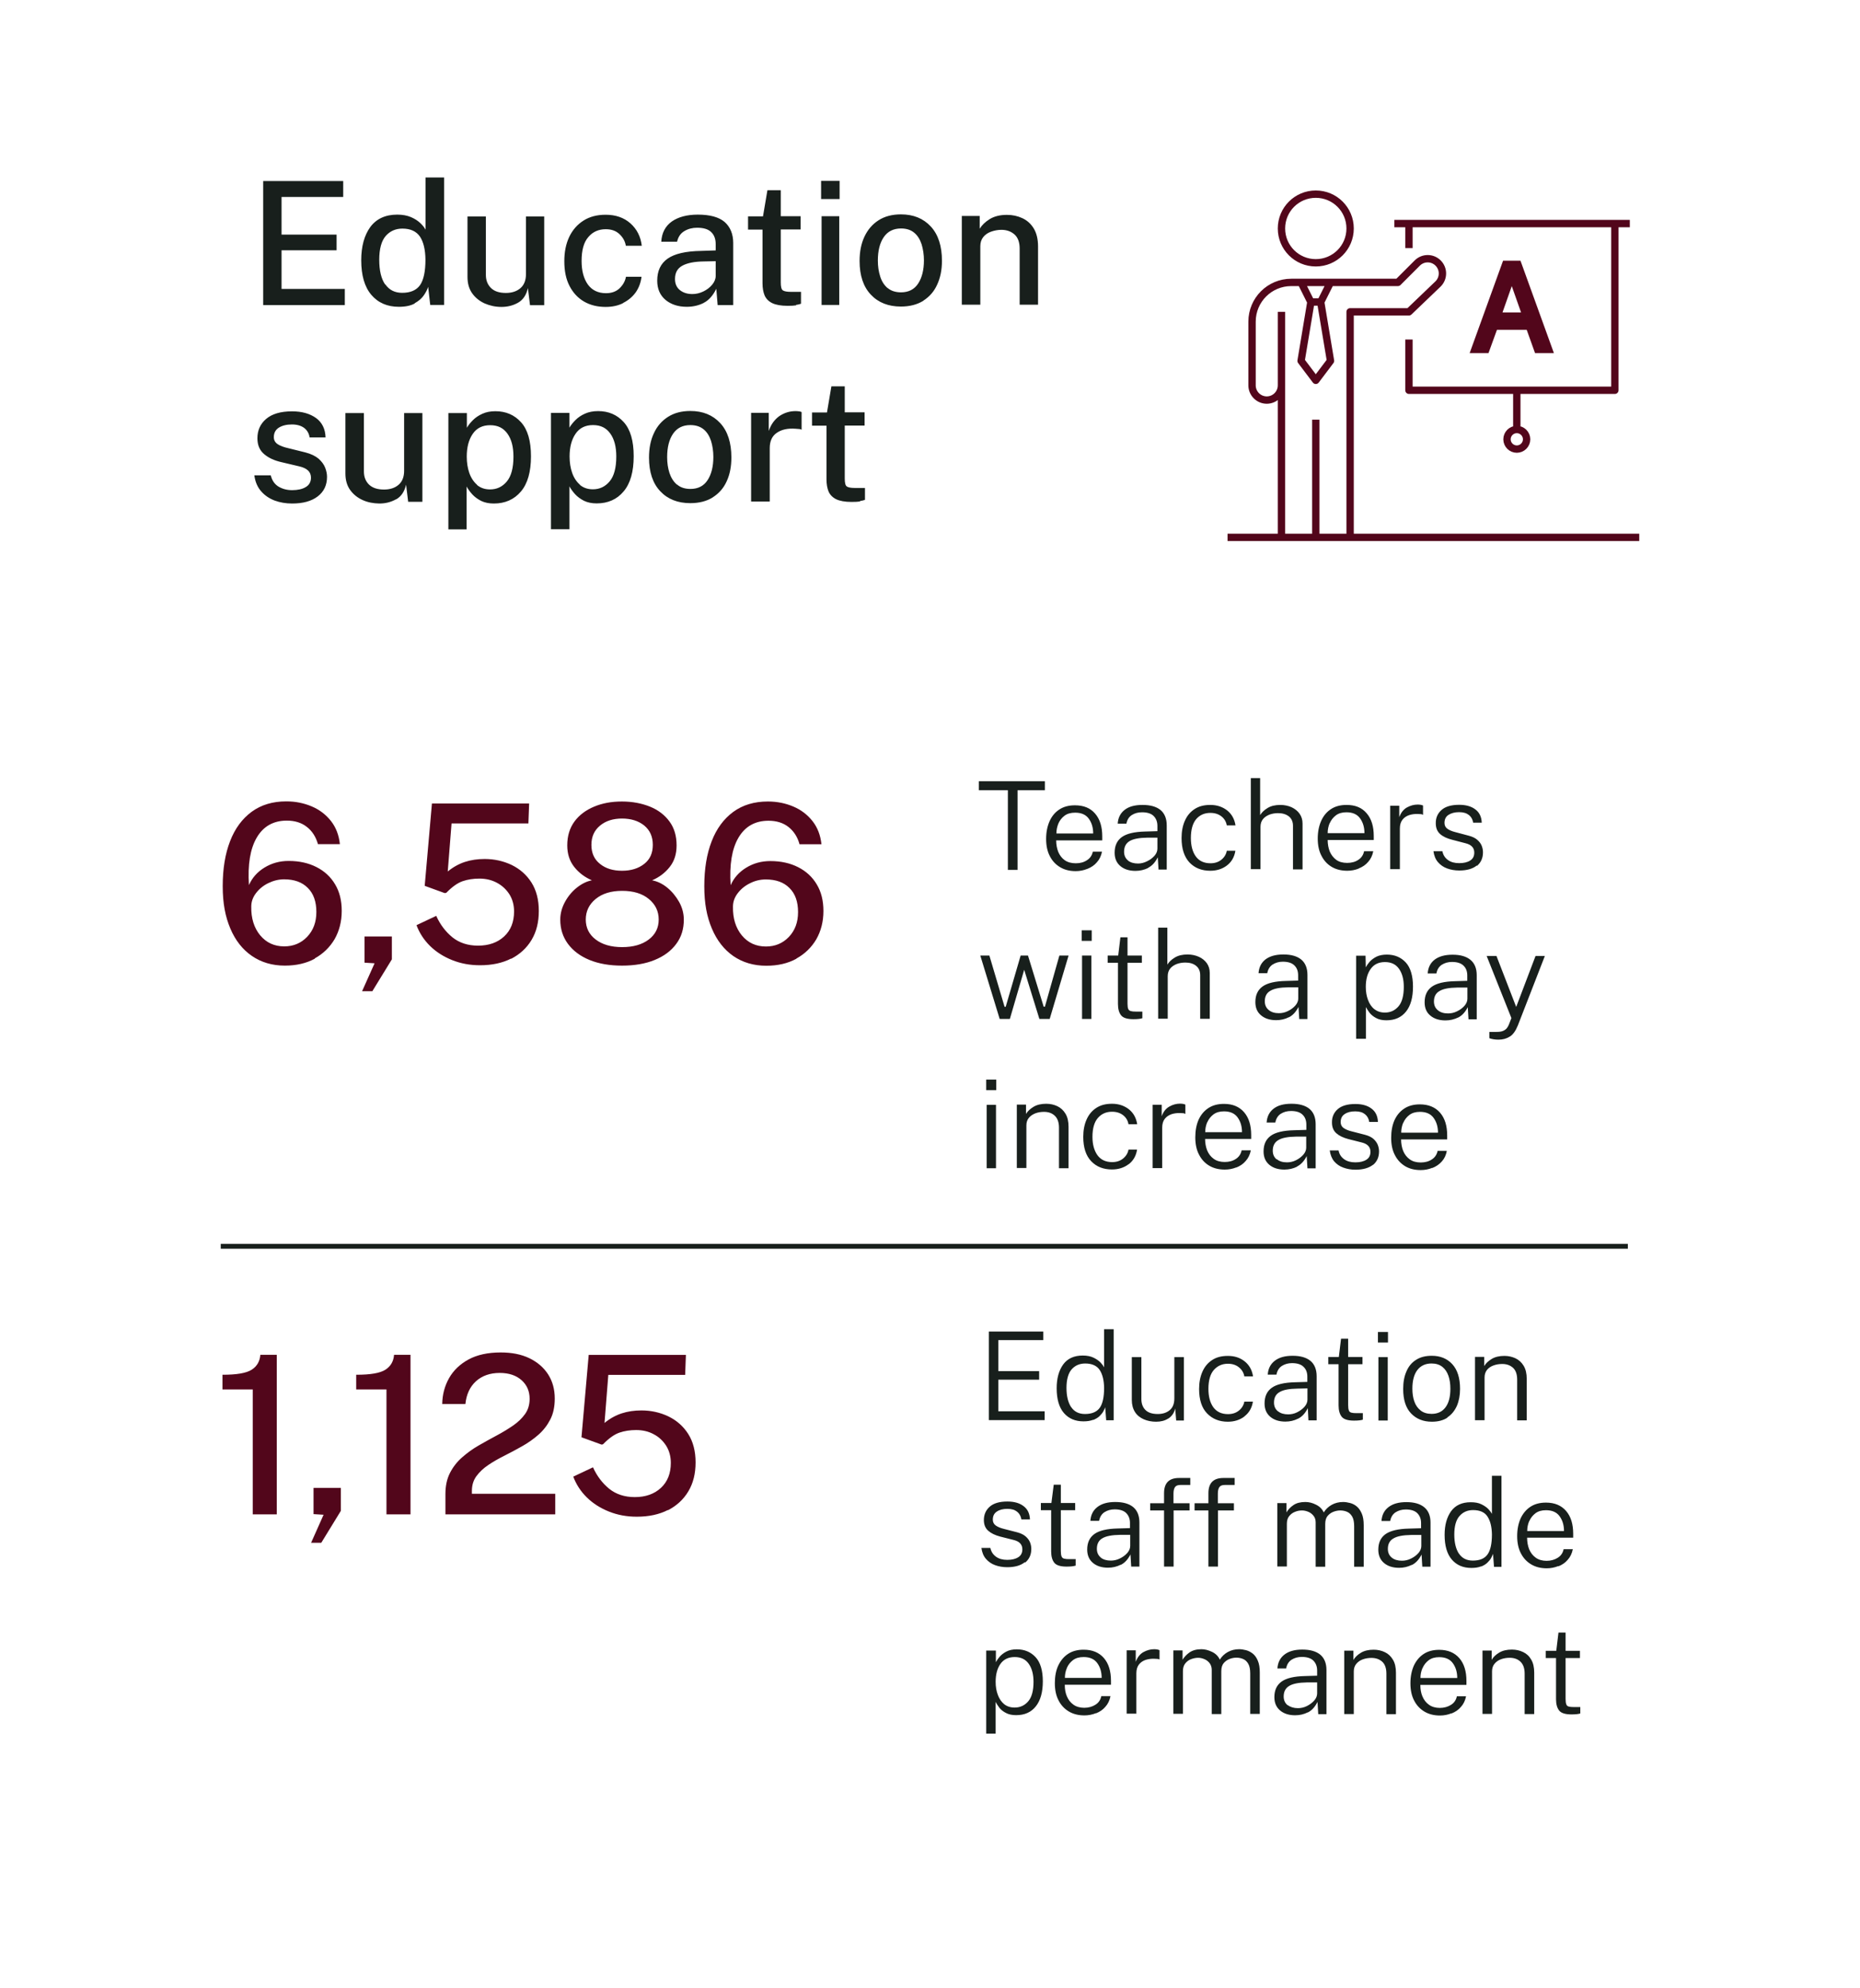
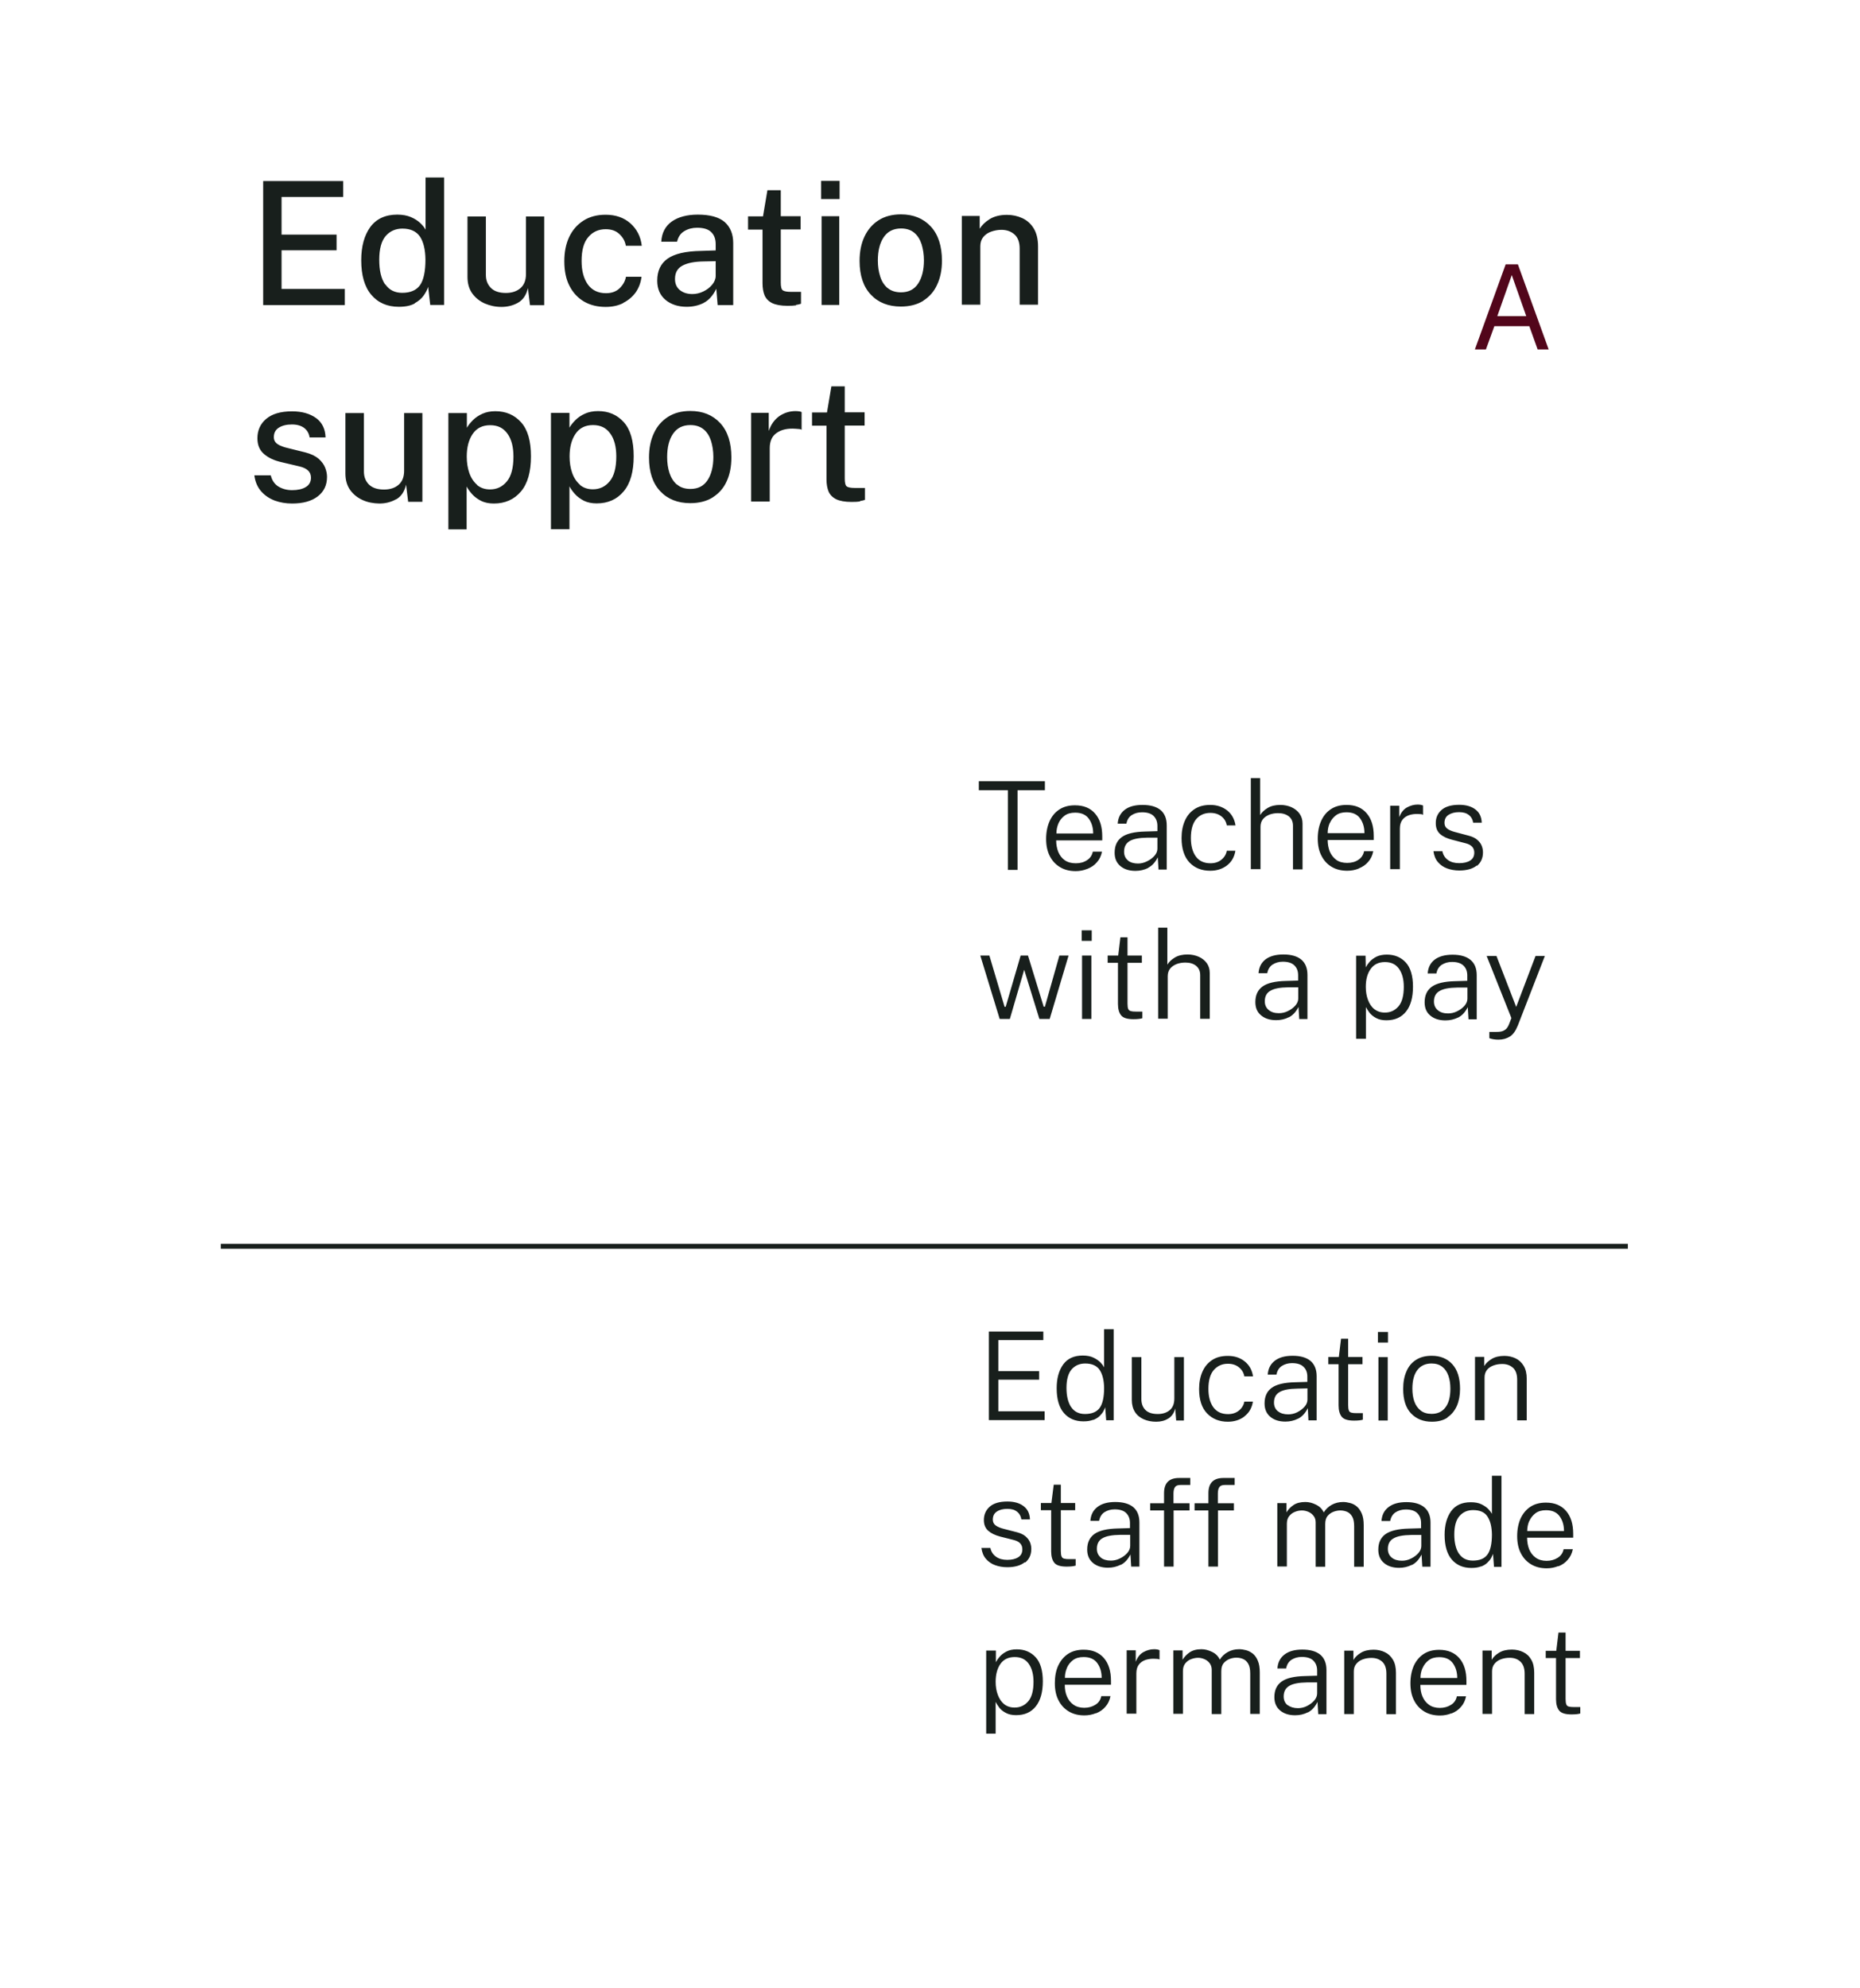
<svg xmlns="http://www.w3.org/2000/svg" id="a" data-name="PICTOGRAMS" viewBox="0 0 151.75 162.19">
  <defs>
    <style>
      .c, .d, .e, .f, .g {
        fill: none;
      }

      .d {
        stroke: #181f1c;
        stroke-width: .4px;
      }

      .h {
        fill: #181f1c;
      }

      .i {
        fill: #52061b;
      }

      .e {
        clip-path: url(#b);
      }

      .f {
        stroke-miterlimit: 10;
      }

      .f, .g {
        stroke: #52061b;
        stroke-width: .6px;
      }

      .g {
        stroke-linejoin: round;
      }
    </style>
    <clipPath id="b">
      <rect class="c" x="18.01" y="14.47" width="115.73" height="127.01" />
    </clipPath>
  </defs>
  <g class="e">
    <path class="h" d="m70.15,40.88c.18-.03.32-.06.42-.1v-.97h-.84c-.31,0-.52-.04-.64-.12-.12-.08-.17-.3-.17-.65v-4.32s1.62,0,1.62,0v-1.08h-1.62v-2.12h-1.09l-.36,2.13h-1.22v1.08h1.18v4.38c0,.39.06.72.17.99.12.27.32.48.62.63.29.14.71.22,1.25.22.29,0,.53-.01.71-.04m-7.38,0v-4.35c0-.57.19-.99.58-1.25.39-.27.9-.38,1.54-.33.07,0,.15.01.25.02.1,0,.17.03.23.06v-1.44c-.05-.03-.12-.05-.21-.06-.09-.01-.18-.02-.28-.02-.49,0-.93.14-1.33.41-.39.28-.68.68-.86,1.21v-1.48h-1.44v7.24h1.5Zm-7.57-1.37c-.28-.24-.48-.56-.61-.95-.13-.4-.19-.83-.19-1.3,0-.79.16-1.43.48-1.9.32-.47.79-.71,1.41-.71.45,0,.81.12,1.09.35.28.23.47.55.6.94.12.39.19.83.19,1.31,0,.78-.16,1.42-.47,1.89-.31.48-.78.72-1.4.72-.45,0-.82-.12-1.09-.36m2.92,1.04c.5-.32.88-.75,1.13-1.31.26-.56.38-1.21.38-1.94,0-1.2-.3-2.14-.91-2.8-.61-.66-1.42-.99-2.44-.99-.71,0-1.32.16-1.82.48s-.89.76-1.15,1.33c-.27.57-.4,1.23-.4,1.99,0,1.19.31,2.11.92,2.75.61.65,1.43.97,2.45.97.72,0,1.34-.16,1.83-.47m-10.83-1.03c-.28-.24-.5-.57-.64-.97-.14-.4-.21-.85-.21-1.34,0-.75.16-1.37.48-1.84.32-.48.8-.72,1.43-.72s1.08.23,1.41.69c.33.46.49,1.08.49,1.87,0,.92-.18,1.6-.54,2.03-.36.43-.81.65-1.37.65-.42,0-.77-.12-1.06-.36m-.85,3.62v-3.5c.11.21.26.42.46.64.19.21.44.39.73.54.29.14.64.21,1.03.21.92,0,1.66-.33,2.2-.98.55-.65.82-1.61.82-2.87s-.27-2.18-.81-2.78c-.54-.6-1.24-.9-2.09-.9-.41,0-.77.07-1.08.21-.31.14-.56.31-.77.52-.21.21-.37.41-.49.62v-1.2h-1.51v9.49h1.51Zm-7.53-3.62c-.28-.24-.5-.57-.64-.97-.14-.4-.21-.85-.21-1.34,0-.75.16-1.37.48-1.84.32-.48.8-.72,1.43-.72s1.08.23,1.41.69c.33.46.49,1.08.49,1.87,0,.92-.18,1.6-.54,2.03-.36.43-.81.65-1.37.65-.42,0-.77-.12-1.06-.36m-.85,3.62v-3.5c.11.21.26.42.46.64.19.21.44.39.73.54.29.14.64.21,1.03.21.92,0,1.66-.33,2.21-.98.55-.65.82-1.61.82-2.87s-.27-2.18-.81-2.78c-.54-.6-1.24-.9-2.09-.9-.41,0-.77.07-1.07.21-.31.14-.56.31-.77.52-.21.21-.37.41-.49.62v-1.2h-1.51v9.49h1.5Zm-5.75-2.45c.41-.23.68-.63.81-1.2l.17,1.4h1.16v-7.24h-1.49v4.71c0,.5-.15.88-.45,1.14-.3.26-.7.39-1.19.39-.55,0-.95-.14-1.23-.41-.27-.27-.41-.62-.41-1.06v-4.77h-1.51v4.93c0,.54.13.99.39,1.35.26.36.6.63,1.02.82s.87.27,1.36.28c.49,0,.94-.11,1.35-.34m-6.38-.24c.51-.39.76-.92.76-1.6,0-.23-.05-.48-.15-.74-.1-.26-.28-.5-.53-.73-.26-.22-.62-.4-1.09-.52l-1.37-.34c-.4-.09-.7-.2-.9-.34-.2-.14-.3-.33-.3-.56,0-.35.14-.61.41-.78.27-.17.63-.26,1.06-.26s.75.1,1,.28c.25.19.4.45.45.78h1.3c-.02-.69-.28-1.22-.77-1.58-.5-.36-1.15-.55-1.96-.55-.94,0-1.64.21-2.12.62-.48.41-.71.94-.71,1.58,0,.56.19.99.55,1.29.36.31.84.53,1.43.66l1.44.34c.64.15.95.45.95.92,0,.34-.14.6-.43.77-.28.17-.66.25-1.11.25-.42,0-.79-.1-1.11-.29-.32-.2-.53-.5-.63-.92h-1.34c.07.54.26.97.56,1.31.3.34.66.58,1.1.75.44.16.91.24,1.42.24.89,0,1.58-.19,2.09-.58" />
    <path class="h" d="m79.98,24.87v-4.78c0-.3.08-.55.24-.75.16-.2.38-.35.64-.44s.54-.15.84-.15c.43,0,.79.13,1.07.38s.42.64.42,1.15v4.58h1.5v-4.75c0-.6-.12-1.09-.35-1.47-.23-.38-.54-.66-.93-.84-.39-.18-.8-.27-1.26-.27-.57,0-1.04.12-1.41.35-.37.23-.64.5-.81.78v-1.04h-1.46v7.24h1.5Zm-7.57-1.37c-.28-.24-.48-.56-.6-.95-.13-.4-.19-.83-.19-1.3,0-.79.16-1.43.48-1.9.32-.47.79-.71,1.41-.71.45,0,.81.12,1.08.35.28.23.47.55.6.94.12.4.19.83.19,1.31,0,.78-.16,1.42-.47,1.89-.31.48-.78.72-1.4.72-.45,0-.82-.12-1.1-.36m2.92,1.04c.5-.32.88-.75,1.13-1.31.26-.56.39-1.21.39-1.94,0-1.2-.3-2.14-.91-2.8-.61-.66-1.42-.99-2.44-.99-.71,0-1.32.16-1.82.48-.5.32-.88.76-1.15,1.33-.27.57-.4,1.23-.4,1.99,0,1.19.31,2.11.92,2.75.61.65,1.43.97,2.45.97.72,0,1.33-.16,1.83-.47m-6.86-6.9h-1.44v7.24h1.44v-7.24Zm.03-2.88h-1.51v1.48h1.51v-1.48Zm-3.57,10.12c.18-.03.32-.06.42-.1v-.97h-.84c-.31,0-.52-.04-.64-.12-.12-.08-.17-.3-.17-.65v-4.32s1.62,0,1.62,0v-1.08h-1.62v-2.12h-1.09l-.36,2.13h-1.22v1.08h1.18v4.38c0,.39.06.72.17.99.12.27.32.48.62.63.29.14.71.22,1.25.22.29,0,.53-.01.71-.04m-9.49-1.24c-.27-.22-.4-.52-.4-.91,0-.51.2-.87.61-1.09.41-.22.99-.33,1.73-.34l.98-.02v1.2c0,.25-.1.49-.29.72-.19.23-.43.41-.72.55-.29.14-.59.21-.89.21-.42,0-.76-.11-1.03-.33m1.95,1.05c.42-.21.76-.6,1.03-1.15l.11,1.33h1.27v-5.06c0-.74-.24-1.31-.7-1.72-.47-.4-1.2-.6-2.19-.6-.88,0-1.59.19-2.12.56-.53.38-.82.93-.86,1.65h1.29c.09-.4.29-.69.6-.87.3-.18.65-.27,1.03-.27.52,0,.9.11,1.15.35.25.24.37.57.37.98v.52l-1.19.04c-1.25.02-2.16.23-2.73.63-.57.4-.85,1-.85,1.8,0,.67.23,1.19.68,1.57.45.37,1.03.56,1.73.56.51,0,.98-.11,1.39-.32m-6.59.01c.42-.21.76-.49,1.03-.86.26-.37.42-.8.48-1.28h-1.27c-.06.33-.22.64-.5.92s-.66.42-1.13.42c-.64,0-1.14-.24-1.48-.71-.34-.48-.51-1.12-.51-1.92,0-.88.18-1.53.55-1.95.36-.43.84-.64,1.42-.64.48,0,.85.14,1.13.41.28.27.45.58.51.94h1.3c-.09-.75-.4-1.36-.93-1.83-.53-.47-1.21-.7-2.02-.7-.71,0-1.31.16-1.81.48-.5.32-.89.76-1.16,1.33-.27.57-.4,1.23-.4,1.98,0,.8.14,1.48.43,2.03.29.56.69.98,1.19,1.27.51.29,1.09.43,1.75.43.54,0,1.01-.1,1.43-.31m-8.58-.03c.41-.23.68-.63.81-1.2l.17,1.4h1.16v-7.24h-1.49v4.71c0,.5-.15.88-.45,1.14-.3.26-.7.39-1.19.39-.55,0-.95-.14-1.22-.41-.27-.27-.41-.62-.41-1.06v-4.77h-1.5v4.93c0,.54.13.99.39,1.35.26.36.6.63,1.02.82.42.18.87.28,1.36.28.49,0,.94-.11,1.35-.34m-10.84-1.49c-.32-.47-.48-1.14-.48-2.02s.18-1.54.53-1.94c.35-.4.81-.6,1.36-.6.66,0,1.13.22,1.43.65.29.44.44,1.06.45,1.88,0,.97-.15,1.66-.44,2.08-.3.42-.78.63-1.46.63-.6,0-1.06-.23-1.38-.7m2.4,1.55c.33-.18.58-.4.75-.65.17-.25.29-.48.35-.69l.17,1.48h1.13v-10.4h-1.51v4.26c-.09-.17-.23-.35-.43-.54-.2-.19-.46-.36-.77-.49-.31-.13-.68-.2-1.11-.2-.97,0-1.7.34-2.2,1.01-.49.68-.74,1.58-.74,2.71,0,1.23.27,2.17.82,2.82s1.3.98,2.25.98c.54,0,.98-.09,1.31-.28m-5.72.14v-1.32h-5.16v-3.15h4.49v-1.28h-4.49v-3.07h5.03v-1.3s-6.53,0-6.53,0v10.12h6.66Z" />
    <line class="d" x1="18.01" y1="101.68" x2="132.81" y2="101.68" />
    <path class="h" d="m128.93,139.81v-.54h-.53c-.18,0-.31-.01-.41-.04-.1-.03-.17-.08-.2-.18-.04-.09-.06-.24-.06-.44v-3.34h1.17v-.59h-1.17v-1.49h-.58l-.18,1.49h-.86v.59h.84v3.36c0,.41.09.72.26.93.17.21.51.31,1,.31.34,0,.59-.03.73-.08m-7.21.06v-3.5c0-.25.07-.45.2-.61.13-.16.31-.29.53-.37.22-.08.45-.12.71-.12.37,0,.66.11.88.32.22.21.34.53.34.97v3.3h.78v-3.38c0-.43-.08-.79-.25-1.07-.16-.28-.38-.48-.66-.61-.27-.13-.58-.2-.91-.2-.41,0-.76.08-1.04.25-.28.17-.48.36-.61.59v-.76h-.75v5.17h.78Zm-5.67-3.76c.11-.26.28-.47.5-.64.23-.17.51-.25.86-.25.5,0,.87.16,1.11.49.24.33.36.73.36,1.21h-3c0-.28.05-.54.16-.8m2.38,3.69c.3-.12.56-.29.76-.53.21-.23.35-.52.42-.87h-.75c-.06.3-.22.54-.48.7-.25.16-.56.25-.91.25s-.66-.09-.89-.26c-.24-.17-.41-.4-.53-.68-.12-.28-.17-.6-.17-.94h3.76v-.32c0-.79-.19-1.41-.58-1.86-.39-.45-.94-.68-1.64-.68-.5,0-.92.11-1.27.34-.35.23-.61.55-.8.95-.18.41-.28.89-.28,1.44s.1,1.03.31,1.42c.2.39.49.69.85.9.36.21.78.31,1.25.31.33,0,.64-.06.94-.18m-7.97.08v-3.5c0-.25.07-.45.2-.61.13-.16.31-.29.53-.37.22-.08.46-.12.71-.12.37,0,.66.11.89.32.22.21.33.53.33.97v3.3h.78v-3.38c0-.43-.08-.79-.25-1.07-.17-.28-.38-.48-.66-.61-.27-.13-.58-.2-.91-.2-.41,0-.76.08-1.04.25-.28.17-.48.36-.61.59v-.76h-.75v5.17h.78Zm-5.4-.74c-.21-.17-.32-.41-.32-.71,0-.4.15-.69.46-.87.3-.18.78-.27,1.44-.28h.83s0,.9,0,.9c0,.2-.08.4-.24.58-.16.18-.36.33-.6.45-.24.12-.49.17-.73.17-.34,0-.62-.09-.83-.25m1.64.6c.32-.16.58-.44.79-.86l.06,1h.67v-3.6c0-.55-.17-.97-.5-1.25-.34-.28-.83-.42-1.47-.42s-1.11.14-1.46.41c-.35.27-.54.65-.57,1.13h.71c.06-.32.21-.56.44-.71.24-.15.51-.23.84-.23.42,0,.74.1.94.3.2.2.31.47.31.8v.43l-1,.03c-.88.02-1.51.17-1.9.45s-.59.7-.59,1.27c0,.47.16.83.47,1.09.31.26.72.39,1.23.39.37,0,.71-.08,1.03-.24m-10.19.14v-3.5c0-.26.06-.47.19-.63.13-.16.29-.28.48-.35.19-.07.38-.11.57-.11.17,0,.34.04.51.11.17.07.31.18.43.33.11.15.17.33.17.54v3.61h.78v-3.5c0-.28.07-.51.2-.66s.3-.27.49-.34c.19-.07.38-.1.55-.1.19,0,.38.04.54.11.17.07.31.2.42.39.11.19.16.45.16.79v3.3h.78v-3.38c0-.39-.05-.71-.16-.96-.1-.25-.24-.44-.41-.58-.17-.13-.35-.23-.55-.28s-.38-.08-.56-.08c-.35,0-.66.08-.93.23s-.49.36-.65.62c-.13-.28-.34-.49-.63-.63-.29-.14-.58-.22-.87-.22-.4,0-.72.09-.97.26-.24.17-.43.37-.57.6v-.76h-.75v5.17h.78Zm-3.8,0v-3.32c0-.3.07-.54.21-.72.14-.18.32-.3.55-.38.23-.07.46-.1.7-.09.06,0,.13,0,.22.01.09,0,.16.03.21.05v-.76s-.11-.05-.19-.06c-.08-.01-.16-.02-.24-.02-.31,0-.6.08-.89.24-.28.16-.49.43-.62.79v-.94h-.74v5.17h.78Zm-5.67-3.76c.11-.26.28-.47.5-.64.23-.17.51-.25.87-.25.5,0,.87.16,1.11.49.24.33.36.73.36,1.21h-3c0-.28.05-.54.16-.8m2.38,3.69c.3-.12.56-.29.76-.53.21-.23.35-.52.42-.87h-.75c-.06.3-.22.54-.48.7-.25.16-.56.25-.91.25s-.66-.09-.89-.26c-.24-.17-.41-.4-.53-.68-.12-.28-.17-.6-.17-.94h3.77v-.32c0-.79-.19-1.41-.58-1.86s-.94-.68-1.65-.68c-.5,0-.92.11-1.27.34-.35.23-.61.55-.8.95s-.28.89-.28,1.44.1,1.03.31,1.42c.2.39.49.69.85.9.36.21.78.31,1.25.31.33,0,.64-.06.94-.18m-7.48-.73c-.23-.19-.4-.44-.52-.76-.12-.32-.18-.67-.18-1.07,0-.6.13-1.09.39-1.46.26-.37.65-.56,1.16-.56s.89.18,1.15.55c.26.37.39.86.39,1.47,0,.72-.14,1.25-.43,1.59-.29.34-.66.51-1.11.51-.34,0-.62-.09-.86-.28m-.69,2.41v-2.59c.07.14.17.3.3.47.13.17.31.31.54.43.22.12.5.18.83.18.7,0,1.23-.24,1.61-.72.38-.48.57-1.16.57-2.04s-.2-1.55-.59-1.97c-.39-.42-.9-.64-1.53-.64-.34,0-.62.06-.85.18-.23.12-.41.26-.55.42-.14.16-.24.31-.31.45v-.95h-.79v6.78h.78Z" />
    <path class="h" d="m124.77,124.1c.11-.26.28-.47.5-.64.23-.17.51-.25.86-.25.5,0,.87.16,1.11.49.24.33.36.73.36,1.21h-3c0-.28.05-.55.16-.81m2.38,3.69c.3-.12.56-.29.76-.53.21-.23.35-.52.42-.87h-.75c-.06.3-.22.54-.48.7-.25.16-.56.25-.91.25s-.66-.09-.89-.26c-.24-.17-.41-.4-.53-.68-.11-.28-.17-.6-.17-.95h3.76v-.32c0-.79-.19-1.41-.58-1.86-.39-.45-.93-.68-1.64-.68-.5,0-.92.11-1.27.34-.35.23-.61.55-.8.95-.18.41-.28.89-.28,1.44s.1,1.03.31,1.42c.2.39.49.69.85.9s.78.31,1.25.31c.33,0,.64-.06.94-.18m-8.1-1.01c-.25-.38-.38-.9-.38-1.57s.14-1.19.43-1.51c.28-.32.65-.48,1.1-.48.55,0,.95.17,1.18.53.23.35.35.84.36,1.46,0,.75-.12,1.3-.36,1.63-.24.34-.64.5-1.2.5-.5,0-.88-.19-1.13-.57m1.8,1.06c.22-.09.39-.19.52-.32.13-.13.24-.25.31-.39.07-.13.12-.24.15-.33l.08,1.06h.61v-7.43h-.78v3.11c-.05-.1-.14-.23-.28-.38-.14-.15-.33-.28-.57-.4-.24-.12-.53-.17-.88-.17-.71,0-1.24.24-1.6.73-.35.49-.53,1.13-.53,1.93,0,.89.2,1.57.59,2.02.39.45.92.68,1.59.68.32,0,.58-.04.8-.13m-7.29-.71c-.21-.17-.32-.41-.32-.71,0-.4.15-.69.46-.86.3-.18.78-.27,1.44-.28h.83s0,.9,0,.9c0,.2-.08.4-.24.58-.16.18-.36.33-.61.45-.24.12-.49.17-.73.17-.34,0-.62-.08-.83-.25m1.64.6c.32-.16.58-.44.79-.85l.06.99h.67v-3.6c0-.55-.17-.97-.51-1.25-.34-.28-.82-.42-1.46-.42s-1.11.14-1.46.41c-.35.27-.54.65-.57,1.13h.71c.06-.32.21-.56.44-.71.24-.15.51-.23.83-.23.42,0,.74.1.94.3.2.2.31.47.31.8v.43l-.99.03c-.88.02-1.51.17-1.91.45-.39.28-.59.7-.59,1.27,0,.47.16.83.47,1.09.31.26.72.39,1.23.39.37,0,.71-.08,1.03-.24m-10.19.14v-3.49c0-.26.06-.47.19-.63.13-.16.29-.28.48-.35.19-.08.38-.11.57-.11.17,0,.34.04.51.11.17.07.31.18.43.33.12.15.17.33.17.54v3.61h.78v-3.49c0-.28.07-.51.2-.66.14-.16.3-.27.49-.34.19-.07.37-.1.55-.1.19,0,.38.04.54.11.17.07.31.2.42.39.11.19.16.45.16.79v3.3h.78v-3.38c0-.39-.05-.71-.16-.96s-.24-.44-.41-.58-.35-.23-.55-.28c-.19-.05-.38-.08-.56-.08-.35,0-.66.08-.93.23-.27.15-.49.36-.65.62-.13-.28-.34-.49-.63-.63-.29-.15-.58-.22-.87-.22-.4,0-.72.08-.97.25-.25.17-.44.37-.57.6v-.76h-.75v5.17h.78Zm-5.62,0v-4.58h1.3v-.59h-1.31v-.78c0-.24.04-.41.12-.53.08-.12.23-.18.45-.18h.8v-.57h-.92c-.81,0-1.22.41-1.22,1.24v.82h-1.13v.59h1.13v4.58h.78Zm-3.62,0v-4.58h1.3v-.59h-1.31v-.78c0-.24.04-.41.12-.53.08-.12.23-.18.45-.18h.8v-.57h-.92c-.81,0-1.22.41-1.22,1.24v.82h-1.13v.59h1.13v4.58h.78Zm-5.94-.74c-.21-.17-.32-.41-.32-.71,0-.4.15-.69.45-.86.3-.18.78-.27,1.44-.28h.83s0,.9,0,.9c0,.2-.08.4-.24.58-.16.18-.36.33-.61.45-.24.12-.49.17-.73.17-.34,0-.62-.08-.83-.25m1.64.6c.32-.16.58-.44.79-.85l.06.99h.67v-3.6c0-.55-.17-.97-.5-1.25-.34-.28-.83-.42-1.47-.42s-1.11.14-1.46.41c-.35.27-.54.65-.57,1.13h.71c.06-.32.21-.56.44-.71.24-.15.51-.23.83-.23.42,0,.74.1.94.3.2.2.31.47.31.8v.43l-1,.03c-.88.02-1.51.17-1.9.45-.39.28-.59.7-.59,1.27,0,.47.16.83.47,1.09.31.26.72.39,1.23.39.37,0,.71-.08,1.03-.24m-3.67.08v-.54h-.53c-.18,0-.31-.01-.41-.04-.1-.02-.17-.08-.21-.18-.04-.09-.06-.24-.06-.44v-3.33h1.17v-.59h-1.17v-1.49h-.58l-.19,1.49h-.86v.59h.84v3.36c0,.41.09.72.26.93.17.21.51.31,1,.31.34,0,.59-.03.73-.08m-4.11-.25c.33-.27.5-.64.5-1.11,0-.17-.03-.35-.1-.53-.07-.18-.19-.34-.36-.49-.17-.15-.4-.26-.7-.34l-1.09-.28c-.29-.07-.51-.17-.66-.28-.15-.11-.23-.27-.23-.47,0-.3.11-.52.33-.66.22-.15.5-.22.86-.22s.6.08.79.23.31.36.35.63h.7c-.02-.48-.19-.84-.53-1.09-.33-.25-.77-.37-1.31-.37-.64,0-1.12.14-1.44.42-.32.28-.48.65-.48,1.09,0,.38.12.67.36.88.24.21.56.36.97.47l1.11.28c.47.12.7.37.7.76,0,.29-.11.51-.34.65-.22.14-.52.21-.89.21s-.67-.08-.91-.25c-.24-.17-.4-.4-.47-.72h-.73c.05.36.17.66.37.89.2.23.44.4.74.51.3.11.63.17,1,.17.62,0,1.1-.14,1.43-.41" />
    <path class="h" d="m121.12,115.87v-3.49c0-.25.07-.45.2-.62.13-.16.31-.28.53-.36s.45-.12.71-.12c.37,0,.66.11.89.32.22.21.33.53.33.97v3.31h.78v-3.38c0-.43-.08-.79-.25-1.07-.17-.28-.39-.48-.66-.61-.28-.13-.58-.2-.91-.2-.41,0-.76.08-1.04.25s-.48.36-.61.58v-.75h-.75v5.17h.78Zm-5.22-.8c-.23-.18-.4-.42-.51-.73-.11-.31-.16-.66-.16-1.05,0-.66.14-1.17.41-1.52.27-.35.66-.53,1.15-.53.36,0,.65.09.88.27.23.18.39.42.5.73.11.31.16.66.16,1.06,0,.66-.13,1.16-.4,1.52s-.65.53-1.13.53c-.36,0-.66-.09-.89-.27m2.17.56c.34-.22.6-.54.78-.94.17-.4.26-.86.26-1.39,0-.88-.21-1.55-.63-2.01s-.98-.69-1.68-.69c-.51,0-.94.11-1.29.34-.35.22-.61.54-.78.95-.18.41-.26.88-.26,1.42,0,.87.21,1.54.64,1.99.43.45.99.68,1.7.68.51,0,.94-.11,1.28-.34m-4.88-4.93h-.76v5.17h.76v-5.17Zm.02-2.05h-.82v.86h.82v-.86Zm-2.05,7.16v-.54h-.53c-.18,0-.31-.01-.41-.04-.1-.03-.17-.08-.2-.18-.04-.09-.06-.24-.06-.44v-3.33h1.17v-.59h-1.17v-1.49h-.58l-.18,1.49h-.86v.59h.84v3.36c0,.41.09.72.26.93.17.21.51.31,1,.31.34,0,.59-.03.73-.08m-6.94-.68c-.21-.17-.32-.41-.32-.71,0-.4.15-.69.46-.86.3-.18.78-.27,1.44-.28l.83-.02v.92c0,.2-.08.4-.24.58-.16.18-.36.33-.6.45-.24.12-.49.17-.73.17-.34,0-.62-.08-.83-.25m1.64.6c.32-.16.58-.44.79-.86l.05,1h.67v-3.6c0-.55-.17-.97-.5-1.25-.34-.28-.82-.42-1.46-.42s-1.11.14-1.46.41c-.35.27-.54.65-.57,1.13h.71c.06-.32.21-.56.44-.71.24-.15.51-.23.83-.23.42,0,.74.1.94.3.21.2.31.47.31.8v.43l-1,.03c-.88.02-1.51.17-1.9.45-.39.28-.59.7-.59,1.28,0,.47.16.83.47,1.09.31.26.72.39,1.23.39.37,0,.72-.08,1.03-.24m-4.37-.19c.38-.29.61-.69.69-1.2h-.7c-.05.28-.19.52-.43.72-.24.2-.54.3-.9.3-.53,0-.93-.19-1.2-.56-.27-.38-.4-.88-.4-1.5,0-.69.15-1.21.44-1.54.3-.34.68-.51,1.15-.51.37,0,.67.1.91.3s.38.44.43.73h.71c-.08-.52-.31-.93-.69-1.23-.38-.3-.83-.44-1.36-.44s-.94.11-1.29.34c-.35.23-.61.54-.79.95-.18.41-.27.88-.27,1.41,0,.88.22,1.55.65,1.99.43.45,1,.68,1.69.68.52,0,.98-.14,1.36-.43m-6.21.17c.28-.18.47-.45.56-.82l.08.98h.63v-5.17h-.78v3.36c0,.43-.12.75-.37.96-.25.21-.57.32-.98.32-.46,0-.79-.11-1.01-.33s-.33-.52-.33-.89v-3.42h-.78v3.49c0,.39.09.72.26.99s.42.46.71.59c.3.13.64.2,1.01.2.38,0,.71-.08.99-.26m-7.92-.93c-.25-.38-.38-.9-.38-1.57s.14-1.19.42-1.51c.28-.32.65-.48,1.11-.48.55,0,.95.18,1.18.53.23.35.35.84.36,1.46,0,.75-.12,1.3-.36,1.63-.24.33-.64.5-1.2.5-.5,0-.88-.19-1.13-.57m1.8,1.06c.21-.09.39-.19.52-.32.13-.13.24-.26.31-.39.07-.13.12-.24.15-.33l.08,1.06h.61v-7.43h-.78v3.11c-.05-.1-.14-.23-.28-.38-.14-.15-.33-.28-.57-.4-.24-.12-.54-.18-.89-.18-.71,0-1.24.24-1.6.73-.35.49-.53,1.13-.53,1.94,0,.89.2,1.57.59,2.02.39.45.92.68,1.59.68.32,0,.58-.04.8-.13m-3.96.03v-.72h-3.78v-2.58h3.33v-.7h-3.33v-2.53h3.67v-.7h-4.44v7.23h4.56Z" />
-     <path class="h" d="m114.49,91.6c.11-.26.28-.47.5-.64.23-.17.51-.25.86-.25.5,0,.87.16,1.11.49.24.33.36.73.36,1.21h-3c0-.28.05-.54.16-.81m2.38,3.69c.3-.12.56-.29.77-.53.21-.23.35-.52.41-.87h-.75c-.06.3-.22.54-.47.7-.25.17-.56.25-.91.25s-.66-.08-.9-.26c-.24-.17-.41-.4-.53-.68-.11-.28-.17-.6-.17-.94h3.76v-.32c0-.79-.19-1.41-.58-1.86-.39-.45-.94-.68-1.65-.68-.5,0-.92.11-1.27.34-.35.23-.61.54-.8.95-.18.41-.27.89-.27,1.44s.1,1.03.31,1.42c.2.39.49.69.84.9.36.21.78.31,1.26.31.33,0,.64-.06.94-.18m-4.84-.23c.33-.27.5-.64.5-1.11,0-.17-.03-.35-.1-.53-.07-.18-.19-.34-.35-.49-.17-.15-.4-.26-.7-.34l-1.09-.28c-.29-.07-.51-.17-.66-.28-.15-.11-.23-.27-.23-.47,0-.3.11-.52.33-.66.22-.15.5-.22.86-.22s.6.08.79.23c.19.15.31.36.35.63h.71c-.02-.48-.19-.84-.53-1.09-.33-.25-.77-.37-1.31-.37-.64,0-1.12.14-1.44.42s-.48.65-.47,1.09c0,.38.12.67.36.88.24.21.56.36.97.47l1.11.28c.47.12.7.37.7.76,0,.29-.11.51-.34.65-.22.14-.52.21-.89.21s-.67-.08-.91-.25c-.24-.17-.4-.4-.46-.72h-.72c.05.36.17.66.36.89.2.23.44.4.75.51.3.11.63.17.99.17.62,0,1.1-.14,1.44-.41m-7.87-.43c-.21-.17-.32-.41-.32-.71,0-.4.15-.69.46-.87.3-.18.78-.27,1.44-.28h.83s0,.9,0,.9c0,.2-.08.4-.24.58-.16.18-.36.33-.6.45-.24.12-.49.17-.73.17-.34,0-.62-.08-.83-.26m1.65.6c.32-.16.58-.44.79-.85l.06,1h.67v-3.6c0-.55-.17-.97-.5-1.25-.34-.28-.83-.42-1.47-.42s-1.11.13-1.46.4-.54.65-.57,1.13h.71c.06-.32.21-.56.44-.71.24-.15.51-.23.84-.23.42,0,.74.1.94.3.21.2.31.47.31.81v.43l-1,.03c-.88.02-1.51.17-1.9.45-.39.28-.59.7-.59,1.28,0,.47.16.83.47,1.09.31.26.72.39,1.23.39.37,0,.72-.08,1.04-.24m-7.33-3.62c.11-.26.28-.47.5-.64.23-.17.51-.25.86-.25.5,0,.87.16,1.11.49.24.33.36.73.36,1.21h-3c0-.28.05-.54.16-.81m2.38,3.69c.3-.12.56-.29.76-.53.21-.23.35-.52.42-.87h-.75c-.06.3-.22.54-.47.7-.25.17-.56.25-.91.25s-.66-.08-.9-.26c-.24-.17-.41-.4-.53-.68-.11-.28-.17-.6-.17-.94h3.76v-.32c0-.79-.19-1.41-.58-1.86-.39-.45-.93-.68-1.64-.68-.5,0-.92.11-1.27.34-.35.23-.61.54-.8.95-.18.41-.27.89-.27,1.44s.1,1.03.31,1.42c.2.39.48.69.84.9.36.21.78.31,1.26.31.33,0,.64-.06.94-.18m-6.05.08v-3.32c0-.3.07-.54.21-.72.14-.18.33-.3.55-.38.22-.07.46-.1.7-.09.06,0,.13,0,.22.01.09,0,.16.03.21.06v-.76s-.11-.05-.19-.06c-.08-.01-.16-.02-.24-.02-.31,0-.6.08-.88.24-.28.16-.49.42-.62.79v-.94h-.74v5.17h.78Zm-2.74-.33c.38-.29.61-.69.69-1.2h-.7c-.05.28-.19.52-.43.72s-.54.3-.9.3c-.53,0-.93-.19-1.2-.56-.27-.38-.41-.88-.41-1.5,0-.69.15-1.21.45-1.55.3-.34.68-.5,1.15-.5.37,0,.67.1.91.29s.38.44.43.73h.71c-.08-.52-.31-.93-.69-1.23-.38-.29-.83-.44-1.36-.44s-.94.11-1.29.34c-.35.23-.61.54-.79.95-.18.4-.27.88-.27,1.41,0,.88.22,1.54.65,1.99s1,.67,1.69.67c.52,0,.98-.14,1.36-.43m-8.34.33v-3.5c0-.25.07-.45.2-.61.13-.16.31-.28.53-.37.22-.08.45-.12.71-.12.37,0,.66.11.88.32.22.21.34.53.34.97v3.31h.78v-3.38c0-.43-.08-.79-.25-1.07s-.39-.48-.66-.61c-.27-.13-.58-.2-.91-.2-.41,0-.76.08-1.04.25s-.48.36-.61.58v-.76h-.75v5.17h.78Zm-2.48-5.17h-.76v5.17h.76v-5.17Zm.02-2.06h-.82v.86h.82v-.86Z" />
    <path class="h" d="m123.18,84.57c.26-.16.48-.47.66-.92l2.2-5.66h-.76l-1.58,4.16-1.61-4.16h-.8l2.02,5.07-.21.54c-.04.09-.09.19-.16.28-.07.09-.18.17-.32.23-.14.06-.33.08-.57.08h-.54s0,.51,0,.51c.21.08.46.12.75.12.34,0,.65-.08.91-.25m-5.86-2.15c-.21-.17-.32-.41-.32-.71,0-.4.15-.69.46-.86.3-.18.78-.27,1.44-.28h.83s0,.91,0,.91c0,.2-.08.4-.24.58-.16.18-.36.33-.61.45-.24.12-.49.17-.73.17-.34,0-.62-.08-.83-.26m1.65.6c.32-.16.58-.44.79-.85l.06.99h.67v-3.6c0-.55-.17-.97-.51-1.25-.34-.28-.82-.42-1.46-.42s-1.11.14-1.46.4c-.35.27-.54.65-.57,1.13h.71c.06-.32.21-.56.44-.71.24-.15.51-.23.83-.23.42,0,.74.1.94.3.21.2.31.47.31.81v.43l-.99.03c-.88.02-1.51.17-1.9.45-.39.28-.59.7-.59,1.27,0,.47.15.83.47,1.09.31.26.72.39,1.23.39.37,0,.71-.08,1.04-.24m-6.84-.67c-.23-.19-.4-.44-.52-.76-.12-.32-.18-.67-.18-1.07,0-.6.13-1.09.4-1.46.26-.37.65-.56,1.16-.56s.89.18,1.15.55c.26.37.39.85.39,1.47,0,.72-.14,1.25-.43,1.59-.29.34-.66.51-1.11.51-.34,0-.62-.09-.86-.28m-.69,2.42v-2.59c.07.14.17.3.3.47.14.17.31.31.54.43.22.12.5.18.83.18.7,0,1.23-.24,1.61-.72.38-.48.56-1.16.56-2.03s-.2-1.55-.59-1.97c-.39-.42-.9-.64-1.54-.64-.34,0-.62.06-.85.17-.23.12-.42.26-.56.42-.14.16-.24.31-.31.45l-.02-.95h-.77v6.78h.78Zm-7.93-2.35c-.21-.17-.32-.41-.32-.71,0-.4.15-.69.46-.86.3-.18.78-.27,1.44-.28h.83s0,.91,0,.91c0,.2-.08.4-.24.58-.16.18-.36.33-.61.45-.24.12-.49.17-.73.17-.34,0-.62-.08-.83-.26m1.64.6c.32-.16.58-.44.79-.85l.06.99h.67v-3.6c0-.55-.17-.97-.5-1.25-.34-.28-.82-.42-1.46-.42s-1.11.14-1.46.4c-.35.27-.54.65-.57,1.13h.71c.06-.32.21-.56.44-.71.24-.15.51-.23.83-.23.42,0,.74.1.94.3.21.2.31.47.31.81v.43l-1,.03c-.88.02-1.51.17-1.9.45-.39.28-.59.7-.59,1.27,0,.47.15.83.47,1.09.31.26.72.39,1.23.39.37,0,.72-.08,1.03-.24m-9.88.14v-3.49c0-.25.07-.46.2-.62.13-.16.31-.28.53-.37.22-.08.45-.12.71-.12.37,0,.66.09.88.27.22.18.33.43.33.76v3.56h.78v-3.74c0-.31-.08-.57-.24-.8-.16-.22-.38-.4-.65-.52-.27-.12-.58-.19-.92-.19-.42,0-.76.08-1.04.25-.28.17-.48.36-.61.58v-3.02h-.75v7.43h.78Zm-2.07-.06v-.54h-.53c-.18,0-.31-.01-.41-.04-.1-.03-.17-.08-.21-.17-.04-.09-.06-.24-.06-.44v-3.33h1.17v-.59h-1.17v-1.49h-.58l-.18,1.49h-.86v.59h.84v3.36c0,.41.09.72.26.93.17.21.51.31,1,.31.34,0,.59-.03.73-.08m-4.16-5.11h-.76v5.17h.76v-5.17Zm.03-2.06h-.82v.86h.82v-.86Zm-6.68,7.23l1.17-4.01,1.24,4.01h.84l1.54-5.17h-.75l-1.18,4.17h-.1l-1.28-4.17h-.6l-1.22,4.18h-.09l-1.24-4.18h-.74l1.58,5.17h.84Z" />
    <path class="h" d="m120.49,70.65c.33-.27.5-.64.5-1.11,0-.17-.03-.35-.1-.53-.07-.18-.19-.34-.36-.49-.17-.15-.4-.26-.7-.34l-1.09-.29c-.29-.07-.51-.17-.66-.28-.15-.11-.23-.27-.23-.47,0-.3.11-.52.33-.66.22-.14.5-.22.86-.22s.6.08.8.23c.19.15.31.36.35.63h.7c-.02-.48-.19-.84-.53-1.09-.33-.25-.77-.37-1.31-.37-.64,0-1.12.14-1.44.42-.32.28-.48.65-.47,1.09,0,.38.12.67.36.88.24.21.57.36.97.46l1.11.29c.47.12.7.37.7.76,0,.29-.11.51-.34.65-.22.14-.52.21-.89.21s-.67-.08-.91-.25c-.24-.17-.4-.41-.46-.72h-.73c.05.36.17.66.37.89.2.23.44.4.74.51.3.11.63.17,1,.17.62,0,1.1-.14,1.43-.41m-6.28.31v-3.32c0-.3.07-.54.21-.72.14-.18.32-.3.55-.38.22-.07.46-.1.7-.09.06,0,.13,0,.22.01.09,0,.16.03.21.06v-.76s-.11-.05-.19-.06c-.08-.01-.16-.02-.24-.02-.31,0-.6.08-.89.24-.28.16-.49.43-.62.79v-.93h-.74v5.17h.78Zm-5.72-3.76c.11-.26.28-.47.5-.64.23-.17.51-.25.86-.25.5,0,.87.16,1.11.49.24.33.36.73.36,1.21h-3c0-.28.05-.54.16-.81m2.38,3.69c.3-.12.56-.29.76-.53.21-.23.35-.52.42-.87h-.75c-.06.3-.22.54-.47.7-.25.17-.56.25-.91.25s-.66-.08-.89-.25-.41-.4-.53-.68c-.11-.28-.17-.6-.17-.94h3.76v-.32c0-.79-.19-1.41-.58-1.86-.39-.46-.93-.68-1.64-.68-.5,0-.92.11-1.27.34-.35.23-.61.54-.8.96-.18.41-.28.89-.28,1.44s.1,1.03.31,1.42c.2.39.48.69.84.9.36.21.78.31,1.26.31.33,0,.64-.06.94-.18m-8.02.08v-3.49c0-.25.07-.46.2-.62.13-.16.31-.28.53-.37.22-.08.45-.12.7-.12.37,0,.66.09.89.27.22.18.33.44.33.76v3.56h.78v-3.74c0-.31-.08-.57-.24-.8-.16-.23-.38-.4-.65-.53-.27-.12-.58-.19-.92-.19-.42,0-.76.08-1.04.25-.28.17-.48.36-.61.58v-3.02h-.76v7.43h.78Zm-2.74-.33c.38-.29.61-.69.69-1.2h-.7c-.05.28-.19.52-.43.72-.24.2-.54.3-.9.3-.53,0-.93-.19-1.2-.56-.27-.38-.4-.88-.4-1.5,0-.69.15-1.21.44-1.55.3-.34.68-.5,1.15-.5.37,0,.67.1.91.29s.38.44.43.73h.71c-.08-.52-.31-.93-.69-1.23-.38-.29-.83-.44-1.36-.44s-.94.11-1.29.34c-.35.23-.61.54-.79.95-.18.4-.27.88-.27,1.41,0,.88.22,1.54.65,2,.43.45,1,.67,1.69.67.52,0,.98-.14,1.36-.43m-8.07-.41c-.21-.17-.32-.41-.32-.71,0-.4.15-.69.45-.87.3-.18.78-.27,1.44-.28h.83s0,.9,0,.9c0,.2-.08.4-.24.58-.16.18-.36.33-.61.45-.24.12-.49.18-.73.18-.34,0-.62-.08-.83-.25m1.65.6c.32-.16.58-.44.79-.86l.06,1h.67v-3.6c0-.55-.17-.97-.5-1.25-.34-.28-.83-.42-1.47-.42s-1.11.13-1.46.4c-.35.27-.54.65-.57,1.13h.71c.06-.32.21-.56.45-.71s.51-.22.83-.22c.42,0,.74.1.94.3.2.2.31.47.31.81v.43l-1,.03c-.88.02-1.51.17-1.9.45s-.59.7-.59,1.28c0,.47.16.83.47,1.09.31.26.72.39,1.23.39.37,0,.72-.08,1.04-.24m-7.33-3.62c.11-.26.28-.47.5-.64.23-.17.51-.25.87-.25.5,0,.87.16,1.11.49.24.33.36.73.36,1.21h-3c0-.28.05-.54.16-.81m2.38,3.69c.3-.12.56-.29.76-.53.21-.23.35-.52.42-.87h-.75c-.06.3-.22.54-.48.7-.25.17-.56.25-.91.25s-.66-.08-.9-.25-.41-.4-.53-.68c-.11-.28-.17-.6-.17-.94h3.76v-.32c0-.79-.19-1.41-.58-1.86-.39-.46-.94-.68-1.65-.68-.5,0-.92.11-1.27.34-.35.23-.61.54-.8.96-.18.41-.28.89-.28,1.44s.1,1.03.31,1.42c.2.39.49.69.85.9.36.21.78.31,1.25.31.33,0,.64-.06.94-.18m-5.68.08v-6.5h2.23v-.73h-5.39v.73h2.37v6.5h.79Z" />
-     <path class="i" d="m54.48,123.22c.72-.37,1.28-.88,1.68-1.55s.59-1.45.59-2.36-.2-1.69-.6-2.32c-.4-.63-.94-1.1-1.61-1.43-.67-.32-1.41-.49-2.21-.49-.58,0-1.12.08-1.61.24-.49.16-.96.42-1.4.78l.31-3.92h6.27l.06-1.63h-7.93l-.59,6.72,1.54.56c.08.04.15.05.23,0,.48-.49.92-.8,1.33-.94.41-.14.86-.21,1.36-.21.53,0,1.01.11,1.43.34.43.22.76.54,1.02.94.25.4.38.87.38,1.4,0,.86-.27,1.54-.81,2.04-.54.5-1.25.75-2.13.75-.83,0-1.53-.23-2.09-.68-.56-.46-1-1.04-1.32-1.75l-1.61.76c.24.64.61,1.21,1.11,1.7s1.1.87,1.8,1.15c.7.28,1.45.42,2.27.42.98,0,1.83-.18,2.55-.55m-9.2.35v-1.67h-6.8v-.23c0-.47.12-.87.37-1.21.25-.34.57-.64.97-.91s.84-.52,1.32-.76.96-.5,1.44-.77c.48-.27.92-.58,1.32-.93.4-.35.72-.76.97-1.24s.37-1.05.37-1.72c0-.75-.18-1.41-.54-1.97-.36-.56-.87-1-1.53-1.32-.66-.32-1.44-.47-2.34-.47-1.04,0-1.92.19-2.62.57-.7.38-1.23.89-1.59,1.52-.36.64-.55,1.34-.56,2.12h1.89c.08-.79.37-1.41.86-1.86.5-.45,1.15-.68,1.94-.68.75,0,1.34.2,1.78.59.44.39.66.9.66,1.52,0,.47-.12.89-.37,1.24-.25.35-.58.67-.99.95-.41.28-.85.55-1.34.81s-.97.53-1.46.81c-.49.28-.94.61-1.35.97-.41.36-.74.78-.99,1.27s-.37,1.06-.37,1.72v1.66h8.95Zm-11.81,0v-13.01h-1.34c-.04.53-.27.94-.71,1.22s-1.23.41-2.38.41v1.2h2.47v10.19h1.97Zm-7.28,2.33l1.6-2.61v-1.87h-2.23v2.14l.82.05-1.02,2.29h.83Zm-3.63-2.33v-13.01h-1.34c-.04.53-.27.94-.71,1.22-.44.28-1.23.41-2.38.41v1.2h2.47v10.19h1.97Z" />
-     <path class="i" d="m60.52,76.31c-.49-.6-.74-1.38-.72-2.34,0-.4.13-.76.39-1.1.26-.34.59-.61,1-.81.41-.21.84-.31,1.29-.31.82,0,1.47.23,1.93.7.47.46.7,1.12.7,1.96s-.25,1.5-.75,2.03c-.5.52-1.12.78-1.87.78-.81,0-1.46-.3-1.96-.9m4.45,1.88c.69-.38,1.23-.91,1.62-1.57.38-.67.58-1.44.58-2.3s-.18-1.57-.54-2.17c-.36-.61-.87-1.08-1.52-1.41s-1.4-.5-2.27-.5c-.73,0-1.38.18-1.97.54-.59.36-1.01.84-1.27,1.43-.11-1.67.1-2.96.64-3.88.54-.92,1.36-1.38,2.45-1.38.65,0,1.2.17,1.63.51s.74.81.9,1.41h1.79c-.08-.74-.32-1.37-.73-1.89-.41-.52-.93-.92-1.57-1.19s-1.32-.41-2.07-.41c-1.11,0-2.05.28-2.83.85-.77.57-1.36,1.36-1.76,2.4-.4,1.03-.6,2.25-.6,3.66s.21,2.49.62,3.46c.41.97,1,1.72,1.75,2.24.76.52,1.65.79,2.69.79.94,0,1.76-.19,2.45-.57m-16.37-1.57c-.54-.41-.81-.96-.81-1.63s.27-1.24.81-1.68c.54-.44,1.25-.66,2.16-.66s1.64.22,2.17.66c.54.44.81,1,.81,1.68s-.27,1.22-.81,1.63c-.54.41-1.26.62-2.17.62s-1.62-.21-2.16-.62m.35-6.17c-.47-.37-.7-.89-.7-1.55s.23-1.18.7-1.57c.47-.39,1.07-.58,1.8-.58s1.34.19,1.81.57c.47.39.7.91.7,1.58s-.23,1.18-.7,1.55c-.47.37-1.07.56-1.81.56s-1.33-.18-1.8-.56m4.46,7.84c.76-.31,1.34-.74,1.76-1.31.42-.56.62-1.22.62-1.98,0-.5-.13-.99-.38-1.44-.26-.46-.58-.85-.97-1.17-.39-.32-.81-.52-1.24-.6.59-.25,1.07-.62,1.44-1.09.38-.48.56-1.06.56-1.76,0-.77-.19-1.42-.58-1.95-.39-.53-.92-.94-1.59-1.21s-1.43-.42-2.29-.42-1.6.14-2.27.42c-.67.28-1.21.68-1.6,1.21-.39.53-.59,1.18-.59,1.95,0,.7.19,1.28.57,1.76.38.48.86.84,1.44,1.09-.43.08-.84.29-1.23.6-.4.32-.72.71-.97,1.17-.25.46-.38.94-.38,1.44,0,.76.21,1.41.63,1.98.42.56,1,1,1.76,1.31.76.31,1.64.46,2.65.46s1.91-.15,2.66-.46m-11.72-.09c.72-.37,1.28-.88,1.68-1.55s.59-1.45.59-2.36-.2-1.69-.6-2.32c-.4-.63-.94-1.1-1.61-1.43-.67-.32-1.41-.49-2.21-.49-.58,0-1.12.08-1.61.24-.49.16-.96.42-1.4.78l.31-3.92h6.27l.06-1.63h-7.93l-.59,6.72,1.54.56c.08.04.15.04.23,0,.48-.49.92-.8,1.33-.94.41-.14.86-.21,1.36-.21.53,0,1,.11,1.43.34s.76.54,1.02.94c.25.4.38.87.38,1.4,0,.86-.27,1.54-.81,2.04-.54.5-1.25.75-2.13.75-.83,0-1.53-.23-2.09-.68-.56-.46-1-1.04-1.32-1.75l-1.61.76c.24.64.61,1.21,1.11,1.7.5.49,1.1.87,1.8,1.15.7.28,1.45.42,2.27.42.98,0,1.83-.18,2.55-.55m-11.34,2.68l1.6-2.61v-1.87h-2.23v2.14l.82.05-1.02,2.28h.83Zm-9.15-4.58c-.49-.6-.74-1.38-.72-2.34,0-.4.13-.76.39-1.1.26-.34.59-.61,1-.81s.84-.31,1.29-.31c.82,0,1.47.23,1.93.7.47.46.7,1.12.7,1.96s-.25,1.5-.75,2.03c-.5.52-1.12.78-1.87.78-.81,0-1.46-.3-1.96-.9m4.45,1.88c.69-.38,1.23-.91,1.62-1.57.38-.67.58-1.44.58-2.3s-.18-1.57-.54-2.17c-.36-.61-.87-1.08-1.52-1.41s-1.4-.5-2.27-.5c-.73,0-1.38.18-1.97.54-.59.36-1.01.84-1.27,1.43-.11-1.67.1-2.96.64-3.88.54-.92,1.36-1.38,2.45-1.38.65,0,1.2.17,1.63.51.44.34.74.81.91,1.41h1.79c-.08-.74-.32-1.37-.73-1.89-.41-.52-.93-.92-1.57-1.19s-1.32-.41-2.07-.41c-1.11,0-2.05.28-2.83.85-.77.57-1.36,1.36-1.76,2.4-.4,1.03-.6,2.25-.6,3.66s.21,2.49.62,3.46c.41.97,1,1.72,1.76,2.24s1.65.79,2.69.79c.94,0,1.76-.19,2.45-.57" />
-     <path class="g" d="m113.76,18.24h19.21m-28.42,13.2v-6m12.78-3.98c-.47-.47-1.23-.47-1.7,0l-1.58,1.58h-8.7c-1.77,0-3.2,1.43-3.2,3.2v5.2c0,.66.54,1.2,1.2,1.2s1.2-.54,1.2-1.2v12.4h5.6v-18.4h4.8l2.38-2.28c.47-.47.47-1.23,0-1.7Zm16.42,22.38h-33.6m7.2,0v-9.6m7.6-6.54v4.14h16.8v-13.6h-16.8v2m-7.2,4.4h-.8l-.8,4.8,1.2,1.59,1.2-1.59-.8-4.8Zm0,0h-.8l-.8-1.6h2.4l-.8,1.6Zm-.4-8.8c1.55,0,2.8,1.25,2.8,2.8s-1.25,2.8-2.8,2.8-2.8-1.25-2.8-2.8,1.25-2.8,2.8-2.8Zm16.4,19.2c.44,0,.8.36.8.8s-.36.8-.8.8-.8-.36-.8-.8.36-.8.8-.8Zm0,0v-3.2" />
  </g>
  <path class="i" d="m124.52,25.79l-1.18-3.35-1.18,3.35h2.37Zm-1.68-4.22h1l2.51,6.94h-.9l-.68-1.9h-2.85l-.69,1.9h-.9l2.51-6.94Z" />
-   <path class="f" d="m124.52,25.79l-1.18-3.35-1.18,3.35h2.37Zm-1.68-4.22h1l2.51,6.94h-.9l-.68-1.9h-2.85l-.69,1.9h-.9l2.51-6.94Z" />
</svg>